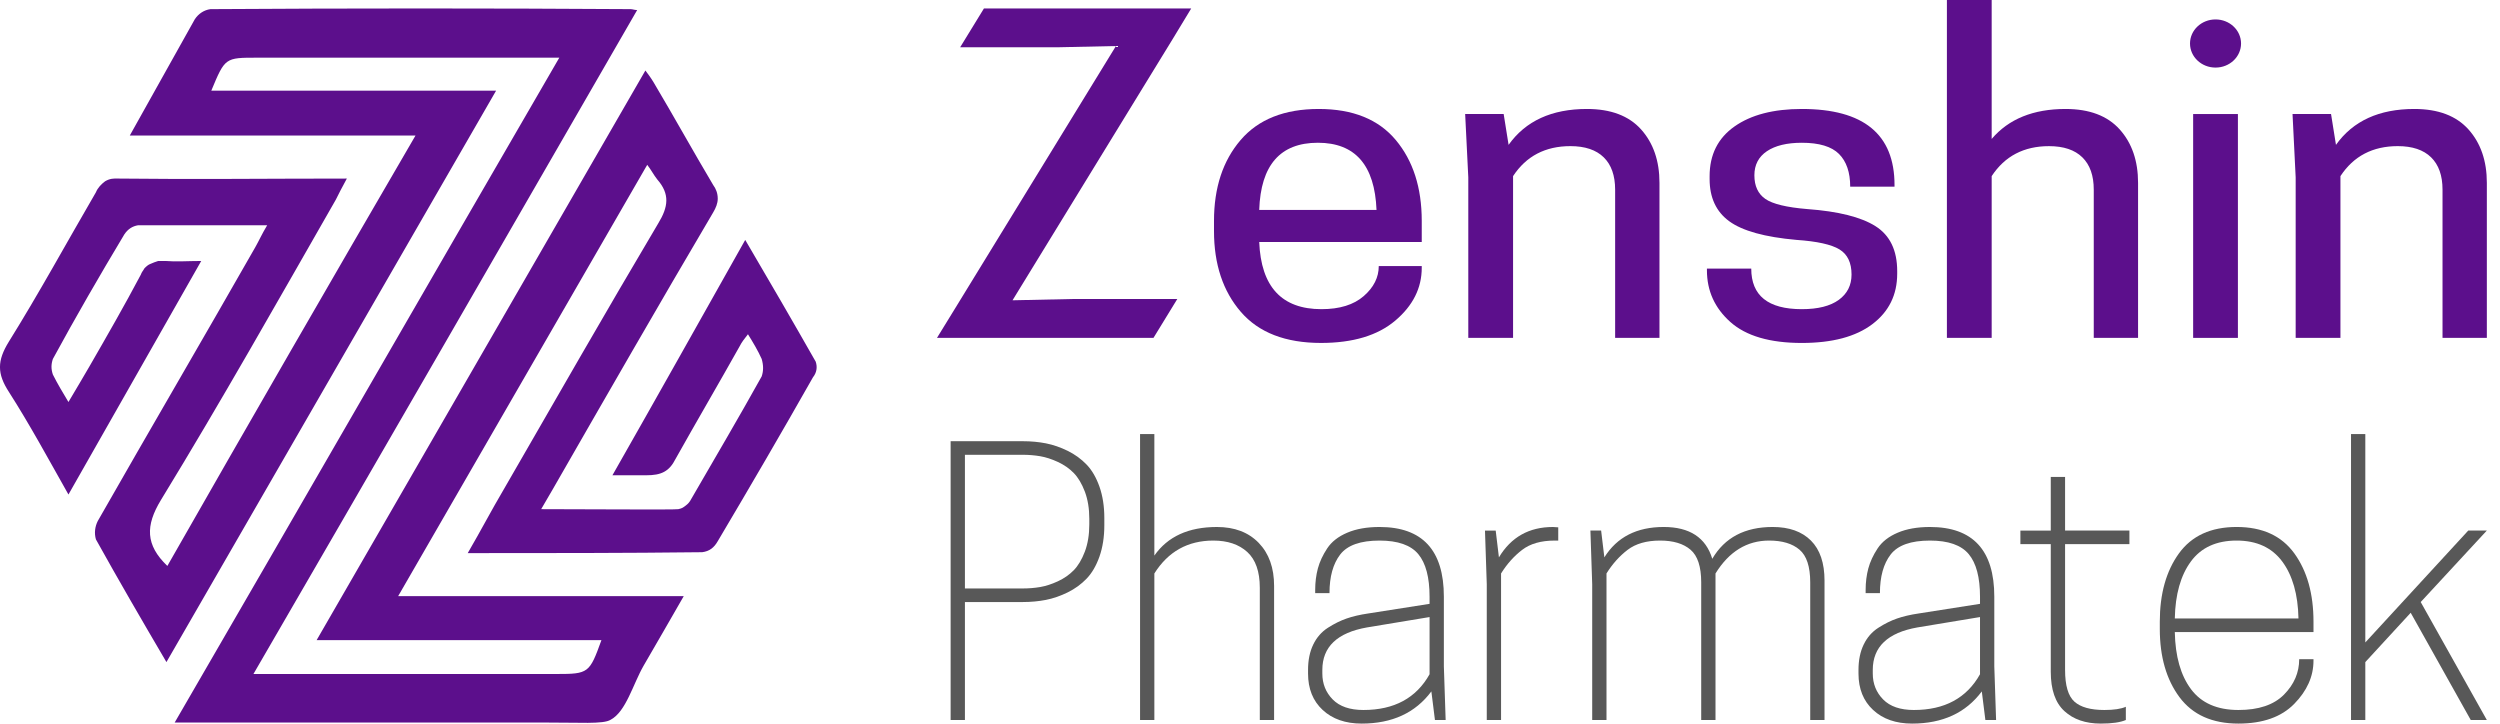
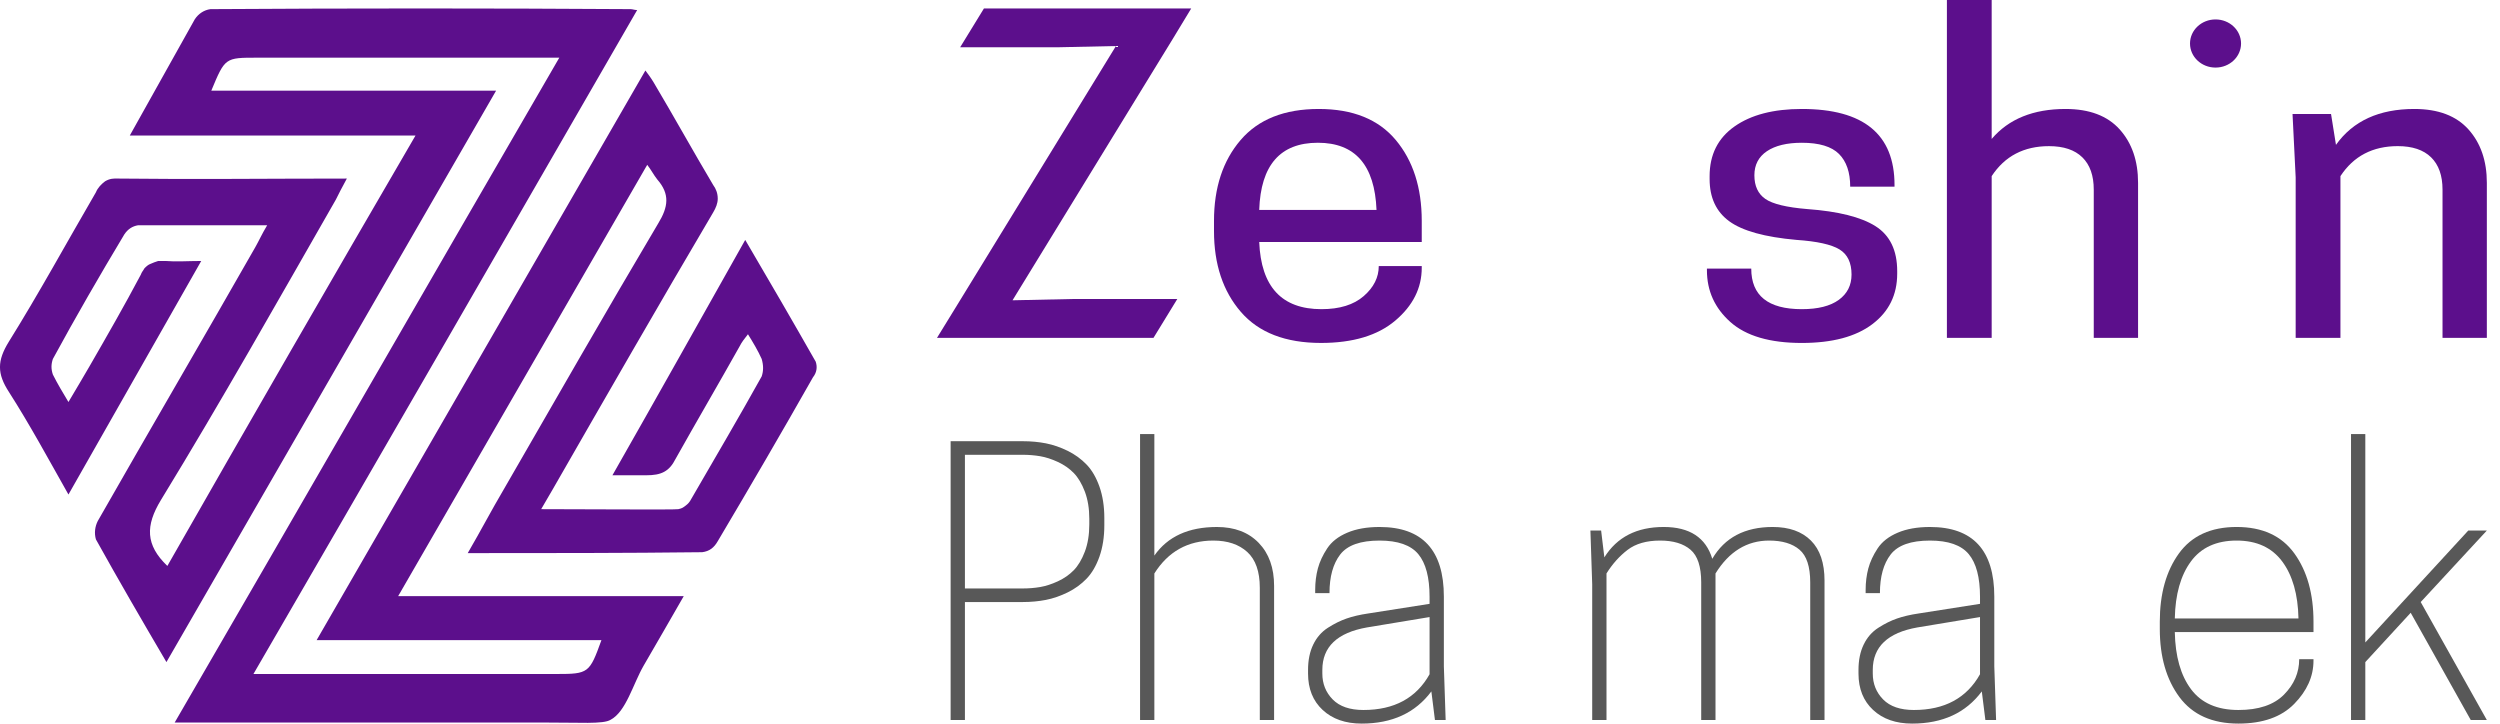
<svg xmlns="http://www.w3.org/2000/svg" xmlns:ns1="http://www.serif.com/" width="221px" height="64px" xml:space="preserve" style="fill-rule:evenodd;clip-rule:evenodd;stroke-linejoin:round;stroke-miterlimit:2;">
  <g id="Layer-1" ns1:id="Layer 1">
    <path d="M17.223,1.698c0.324,-0.486 0.81,-0.81 1.377,-0.89c12.386,-0.081 24.771,-0.081 37.158,-0c0.162,-0 0.324,0.08 0.567,0.08c-11.253,19.51 -22.506,39.021 -33.921,58.693l26.796,0c2.834,0 2.915,-0.081 3.967,-2.995l-25.177,-0l29.063,-50.355c0.243,0.324 0.486,0.648 0.729,1.053c1.781,2.995 3.481,6.072 5.262,9.067c0.242,0.324 0.405,0.729 0.405,1.214c-0,0.405 -0.163,0.81 -0.405,1.215c-4.777,8.095 -9.472,16.271 -14.167,24.448c-0.085,0.145 -0.961,1.65 -1.037,1.781c4.048,-0 11.822,0.064 12.127,-0c0.369,-0.075 0.457,-0.178 0.647,-0.315c0.197,-0.143 0.363,-0.327 0.487,-0.575c2.105,-3.643 4.21,-7.206 6.233,-10.848c0.163,-0.486 0.163,-0.972 0,-1.539c-0.323,-0.728 -0.809,-1.538 -1.214,-2.186c-0.324,0.405 -0.567,0.729 -0.728,1.053c-1.862,3.319 -3.806,6.639 -5.667,9.958c-0.567,1.133 -1.284,1.458 -2.591,1.456c-0.979,0.002 -1.94,0.002 -2.995,0c3.966,-6.962 7.772,-13.762 11.739,-20.805c2.185,3.724 4.209,7.205 6.233,10.767c0.162,0.486 0.081,0.972 -0.243,1.376c-2.753,4.858 -5.586,9.715 -8.419,14.491c-0.324,0.567 -0.729,0.891 -1.377,0.972c-6.8,0.081 -13.6,0.081 -20.724,0.081c1.133,-1.943 2.105,-3.805 3.157,-5.586c4.533,-7.852 9.067,-15.786 13.681,-23.558c0.891,-1.457 1.053,-2.59 -0.081,-3.886c-0.323,-0.404 -0.566,-0.89 -0.89,-1.295l-22.019,38.13l25.247,-0c-1.406,2.476 -2.311,3.993 -3.536,6.127c-0.95,1.639 -1.554,4.073 -2.93,4.801c-0.648,0.406 -2.77,0.234 -5.748,0.244l-32.787,-0c11.415,-19.673 22.587,-39.102 34.002,-58.774l-26.716,0c-2.833,0 -2.833,0 -4.047,2.915l25.176,-0l-29.143,50.515c-2.186,-3.723 -4.21,-7.204 -6.234,-10.848c-0.162,-0.566 -0.081,-1.133 0.162,-1.619c4.614,-8.095 9.31,-16.11 13.924,-24.205c0.324,-0.567 0.567,-1.133 1.053,-1.943l-11.415,-0c-0.486,0.081 -0.89,0.324 -1.214,0.81c-2.186,3.642 -4.291,7.286 -6.315,11.009c-0.162,0.486 -0.162,0.891 0,1.377c0.405,0.809 0.891,1.619 1.377,2.428c0.728,-1.214 1.295,-2.186 1.862,-3.157c1.538,-2.671 3.076,-5.343 4.533,-8.096c0.081,-0.242 0.243,-0.404 0.324,-0.567c0.162,-0.161 0.323,-0.323 0.566,-0.404c0.163,-0.081 0.405,-0.162 0.648,-0.243l0.648,0c0.971,0.081 1.942,0 3.157,0c-3.967,6.962 -7.772,13.681 -11.738,20.644c-1.782,-3.157 -3.401,-6.153 -5.263,-9.067c-1.052,-1.619 -1.052,-2.753 0,-4.453c2.672,-4.29 5.1,-8.743 7.691,-13.196c0.162,-0.404 0.486,-0.728 0.809,-0.971c0.405,-0.243 0.75,-0.265 1.215,-0.243c6.557,0.081 13.196,0 20.158,0c-0.405,0.729 -0.729,1.377 -0.972,1.862c-5.1,8.905 -10.119,17.811 -15.462,26.553c-1.376,2.267 -1.376,3.967 0.567,5.829c7.205,-12.629 14.491,-25.258 21.938,-38.049l-25.258,0" style="fill:#5C0F8C;fill-rule:nonzero;" />
    <g>
      <g>
        <path d="M85.299,52.02l5.118,0c0.526,0 1.037,-0.042 1.533,-0.126c0.494,-0.084 1.016,-0.253 1.564,-0.506c0.547,-0.253 1.016,-0.579 1.406,-0.979c0.389,-0.4 0.716,-0.948 0.98,-1.643c0.262,-0.696 0.394,-1.495 0.394,-2.402l0,-0.505c0,-0.906 -0.132,-1.706 -0.394,-2.401c-0.264,-0.696 -0.591,-1.243 -0.98,-1.644c-0.39,-0.4 -0.859,-0.726 -1.406,-0.979c-0.548,-0.253 -1.07,-0.421 -1.564,-0.506c-0.496,-0.083 -1.007,-0.126 -1.533,-0.126l-5.118,-0l-0,11.817Zm-0,1.201l-0,10.427l-1.264,-0l-0,-24.645l6.382,-0c0.717,-0 1.395,0.063 2.038,0.188c0.643,0.127 1.285,0.348 1.928,0.664c0.642,0.316 1.2,0.722 1.674,1.217c0.475,0.495 0.853,1.148 1.138,1.959c0.284,0.811 0.427,1.733 0.427,2.764l-0,0.633c-0,1.032 -0.143,1.954 -0.427,2.765c-0.285,0.81 -0.663,1.464 -1.138,1.958c-0.474,0.495 -1.032,0.901 -1.674,1.217c-0.643,0.316 -1.285,0.537 -1.928,0.664c-0.643,0.125 -1.321,0.189 -2.038,0.189l-5.118,0Z" style="fill:#585858;fill-rule:nonzero;" />
        <path d="M102.045,38.37l-0,10.743c1.179,-1.685 3.022,-2.527 5.529,-2.527c1.559,-0 2.791,0.468 3.698,1.406c0.905,0.937 1.358,2.207 1.358,3.807l0,11.849l-1.264,0l-0,-11.691c-0,-1.432 -0.369,-2.485 -1.106,-3.16c-0.738,-0.674 -1.738,-1.011 -3.002,-1.011c-2.253,0 -3.992,0.97 -5.213,2.908l-0,12.954l-1.264,0l0,-25.278l1.264,0Z" style="fill:#585858;fill-rule:nonzero;" />
        <path d="M120.529,62.763c2.717,0 4.665,-1.053 5.845,-3.159l0,-5.056l-5.529,0.916c-2.633,0.464 -3.95,1.717 -3.95,3.76l0,0.316c0,0.906 0.306,1.67 0.917,2.291c0.61,0.622 1.516,0.932 2.717,0.932m6.32,0.885l-0.316,-2.528c-1.412,1.896 -3.466,2.844 -6.162,2.844c-1.433,-0 -2.581,-0.4 -3.444,-1.201c-0.864,-0.8 -1.295,-1.875 -1.295,-3.223l0,-0.316c0,-0.863 0.151,-1.611 0.458,-2.243c0.305,-0.632 0.737,-1.127 1.295,-1.485c0.558,-0.358 1.111,-0.632 1.659,-0.822c0.547,-0.189 1.18,-0.336 1.896,-0.442l5.434,-0.853l0,-0.632c0,-1.706 -0.332,-2.959 -0.995,-3.76c-0.664,-0.8 -1.806,-1.201 -3.428,-1.201c-1.686,0 -2.844,0.411 -3.476,1.232c-0.632,0.822 -0.948,1.96 -0.948,3.413l-1.264,-0l0,-0.284c0,-0.674 0.08,-1.306 0.237,-1.896c0.159,-0.59 0.433,-1.179 0.822,-1.77c0.389,-0.589 0.979,-1.053 1.77,-1.389c0.789,-0.338 1.742,-0.507 2.859,-0.507c3.791,0 5.687,2.054 5.687,6.162l0,6.161l0.158,4.74l-0.947,-0Z" style="fill:#585858;fill-rule:nonzero;" />
-         <path d="M137.276,46.586l0.473,0.031l0,1.17l-0.316,-0c-1.2,-0 -2.16,0.273 -2.874,0.821c-0.717,0.547 -1.34,1.243 -1.865,2.086l-0,12.954l-1.264,0l0,-12.007l-0.158,-4.739l0.948,-0l0.285,2.37c1.073,-1.791 2.664,-2.686 4.771,-2.686" style="fill:#585858;fill-rule:nonzero;" />
        <path d="M161.288,63.648l-1.264,-0l0,-12.165c0,-1.39 -0.316,-2.354 -0.948,-2.891c-0.631,-0.538 -1.528,-0.806 -2.685,-0.806c-1.959,0 -3.54,0.969 -4.74,2.907l0,12.955l-1.264,-0l0,-12.165c0,-1.39 -0.316,-2.354 -0.948,-2.891c-0.632,-0.538 -1.527,-0.806 -2.685,-0.806c-1.201,0 -2.16,0.275 -2.875,0.822c-0.717,0.548 -1.339,1.243 -1.865,2.085l-0,12.955l-1.263,-0l-0,-12.007l-0.159,-4.74l0.948,0l0.285,2.37c1.116,-1.79 2.864,-2.686 5.245,-2.686c2.295,0 3.728,0.938 4.296,2.813c1.096,-1.875 2.876,-2.813 5.341,-2.813c1.453,0 2.579,0.401 3.38,1.201c0.801,0.801 1.201,1.98 1.201,3.539l-0,12.323Z" style="fill:#585858;fill-rule:nonzero;" />
        <path d="M169.187,62.763c2.717,0 4.665,-1.053 5.846,-3.159l-0,-5.056l-5.53,0.916c-2.632,0.464 -3.95,1.717 -3.95,3.76l0,0.316c0,0.906 0.306,1.67 0.917,2.291c0.611,0.622 1.516,0.932 2.717,0.932m6.32,0.885l-0.316,-2.528c-1.412,1.896 -3.466,2.844 -6.161,2.844c-1.434,-0 -2.581,-0.4 -3.445,-1.201c-0.864,-0.8 -1.295,-1.875 -1.295,-3.223l0,-0.316c0,-0.863 0.152,-1.611 0.458,-2.243c0.305,-0.632 0.737,-1.127 1.296,-1.485c0.557,-0.358 1.11,-0.632 1.658,-0.822c0.548,-0.189 1.18,-0.336 1.896,-0.442l5.435,-0.853l-0,-0.632c-0,-1.706 -0.332,-2.959 -0.995,-3.76c-0.665,-0.8 -1.807,-1.201 -3.429,-1.201c-1.685,0 -2.843,0.411 -3.476,1.232c-0.632,0.822 -0.948,1.96 -0.948,3.413l-1.263,-0l-0,-0.284c-0,-0.674 0.079,-1.306 0.237,-1.896c0.158,-0.59 0.432,-1.179 0.821,-1.77c0.389,-0.589 0.98,-1.053 1.77,-1.389c0.789,-0.338 1.742,-0.507 2.859,-0.507c3.792,0 5.687,2.054 5.687,6.162l0,6.161l0.158,4.74l-0.947,-0Z" style="fill:#585858;fill-rule:nonzero;" />
-         <path d="M182.553,46.902l5.687,-0l0,1.2l-5.687,0l-0,11.122c-0,1.37 0.273,2.302 0.821,2.797c0.548,0.495 1.432,0.742 2.654,0.742c0.842,0 1.474,-0.095 1.896,-0.285l-0,1.17c-0.485,0.21 -1.222,0.316 -2.212,0.316c-1.348,0 -2.422,-0.368 -3.223,-1.106c-0.801,-0.737 -1.201,-1.896 -1.201,-3.476l0,-11.28l-2.686,0l0,-1.2l2.686,-0l0,-4.74l1.265,0l-0,4.74Z" style="fill:#585858;fill-rule:nonzero;" />
        <path d="M197.719,47.786c-1.791,0 -3.139,0.616 -4.044,1.848c-0.907,1.233 -1.38,2.913 -1.422,5.04l10.932,0c-0.042,-2.127 -0.521,-3.807 -1.437,-5.04c-0.916,-1.232 -2.259,-1.848 -4.029,-1.848m6.793,8.089l-12.259,0c0.042,2.149 0.521,3.834 1.437,5.055c0.917,1.223 2.312,1.833 4.187,1.833c1.79,0 3.133,-0.453 4.028,-1.358c0.896,-0.906 1.344,-1.949 1.344,-3.129l1.263,0l0,0.127c0,1.39 -0.569,2.665 -1.706,3.823c-1.137,1.159 -2.781,1.738 -4.929,1.738c-2.318,-0 -4.055,-0.779 -5.214,-2.338c-1.158,-1.559 -1.737,-3.57 -1.737,-6.035l-0,-0.633c-0,-2.464 0.563,-4.475 1.69,-6.034c1.127,-1.559 2.829,-2.339 5.103,-2.339c2.275,0 3.975,0.78 5.103,2.339c1.127,1.559 1.69,3.57 1.69,6.034l0,0.917Z" style="fill:#585858;fill-rule:nonzero;" />
        <path d="M207.83,63.648l-0,-25.278l1.264,0l-0,18.422l9.1,-9.891l1.642,0l-5.845,6.32l5.845,10.427l-1.422,-0l-5.308,-9.479l-4.012,4.36l-0,5.119l-1.264,-0Z" style="fill:#585858;fill-rule:nonzero;" />
      </g>
      <g>
        <path d="M84.481,27.181l14.169,-23.112l-5.225,0.112l-8.549,0l2.105,-3.434l18.323,-0l-1.628,2.687l-14.169,23.112l5.224,-0.112l9.341,-0l-2.104,3.434l-19.139,0l1.652,-2.687Z" style="fill:#5C0F8C;fill-rule:nonzero;" />
        <path d="M116.499,12.619c-3.324,0 -5.053,1.979 -5.184,5.937l10.369,-0c-0.158,-3.958 -1.886,-5.937 -5.185,-5.937m9.183,8.774l-14.367,0c0.158,3.958 1.992,5.937 5.501,5.937c1.609,-0 2.856,-0.386 3.74,-1.158c0.884,-0.771 1.326,-1.655 1.326,-2.65l3.8,-0l-0,0.149c-0,1.792 -0.779,3.348 -2.336,4.667c-1.556,1.32 -3.747,1.978 -6.569,1.978c-3.141,0 -5.502,-0.914 -7.085,-2.744c-1.583,-1.829 -2.375,-4.212 -2.375,-7.149l-0,-0.896c-0,-2.937 0.785,-5.32 2.355,-7.15c1.57,-1.83 3.872,-2.744 6.907,-2.744c3.008,-0 5.276,0.914 6.807,2.744c1.53,1.83 2.296,4.213 2.296,7.15l-0,1.866Z" style="fill:#5C0F8C;fill-rule:nonzero;" />
-         <path d="M146.697,29.869l-3.919,-0l0,-13.105c0,-1.244 -0.336,-2.197 -1.008,-2.856c-0.673,-0.66 -1.657,-0.99 -2.949,-0.99c-2.216,0 -3.905,0.884 -5.066,2.651l-0,14.3l-3.958,-0l-0,-14.188l-0.277,-5.601l3.404,0l0.435,2.726c1.504,-2.115 3.813,-3.173 6.926,-3.173c2.111,-0 3.707,0.604 4.789,1.81c1.082,1.208 1.623,2.782 1.623,4.723l-0,13.703Z" style="fill:#5C0F8C;fill-rule:nonzero;" />
        <path d="M159.283,27.33c1.425,0 2.513,-0.274 3.265,-0.821c0.752,-0.548 1.128,-1.294 1.128,-2.24c-0,-1.046 -0.356,-1.787 -1.068,-2.222c-0.712,-0.435 -1.979,-0.715 -3.8,-0.84c-2.797,-0.248 -4.776,-0.797 -5.937,-1.644c-1.161,-0.845 -1.741,-2.089 -1.741,-3.733l-0,-0.261c-0,-1.892 0.732,-3.354 2.197,-4.387c1.464,-1.033 3.449,-1.549 5.956,-1.549c5.462,-0 8.193,2.239 8.193,6.721l0,0.148l-3.918,0c-0,-1.269 -0.331,-2.233 -0.99,-2.893c-0.659,-0.659 -1.755,-0.989 -3.285,-0.989c-1.319,-0 -2.348,0.249 -3.087,0.746c-0.739,0.499 -1.108,1.208 -1.108,2.128c-0,0.947 0.323,1.643 0.97,2.092c0.646,0.447 1.88,0.745 3.7,0.895c2.744,0.2 4.756,0.704 6.035,1.512c1.28,0.809 1.92,2.135 1.92,3.976l0,0.224c0,1.867 -0.732,3.355 -2.197,4.462c-1.463,1.109 -3.542,1.662 -6.233,1.662c-2.823,-0 -4.927,-0.616 -6.313,-1.848c-1.385,-1.232 -2.077,-2.757 -2.077,-4.574l-0,-0.15l3.918,0c-0,2.39 1.49,3.585 4.472,3.585" style="fill:#5C0F8C;fill-rule:nonzero;" />
        <path d="M176.064,-0l0,12.283c1.504,-1.767 3.681,-2.65 6.53,-2.65c2.111,-0 3.707,0.604 4.789,1.81c1.082,1.208 1.622,2.782 1.622,4.724l0,13.702l-3.917,0l-0,-13.105c-0,-1.245 -0.336,-2.197 -1.01,-2.857c-0.672,-0.659 -1.656,-0.988 -2.948,-0.988c-2.216,-0 -3.906,0.883 -5.066,2.65l0,14.3l-3.958,0l0,-29.869l3.958,-0Z" style="fill:#5C0F8C;fill-rule:nonzero;" />
        <path d="M198.109,3.846c-0,1.175 -1.01,2.128 -2.256,2.128c-1.246,-0 -2.256,-0.953 -2.256,-2.128c0,-1.176 1.01,-2.128 2.256,-2.128c1.246,-0 2.256,0.952 2.256,2.128" style="fill:#5C0F8C;fill-rule:nonzero;" />
-         <rect x="193.874" y="10.081" width="3.957" height="19.788" style="fill:#5C0F8C;" />
        <path d="M219.837,29.869l-3.918,-0l-0,-13.105c-0,-1.244 -0.337,-2.197 -1.01,-2.856c-0.672,-0.66 -1.655,-0.99 -2.948,-0.99c-2.217,0 -3.906,0.884 -5.066,2.651l-0,14.3l-3.958,-0l-0,-14.188l-0.277,-5.601l3.404,0l0.435,2.726c1.504,-2.115 3.813,-3.173 6.926,-3.173c2.111,-0 3.707,0.604 4.789,1.81c1.081,1.208 1.623,2.782 1.623,4.723l-0,13.703Z" style="fill:#5C0F8C;fill-rule:nonzero;" />
      </g>
    </g>
  </g>
</svg>